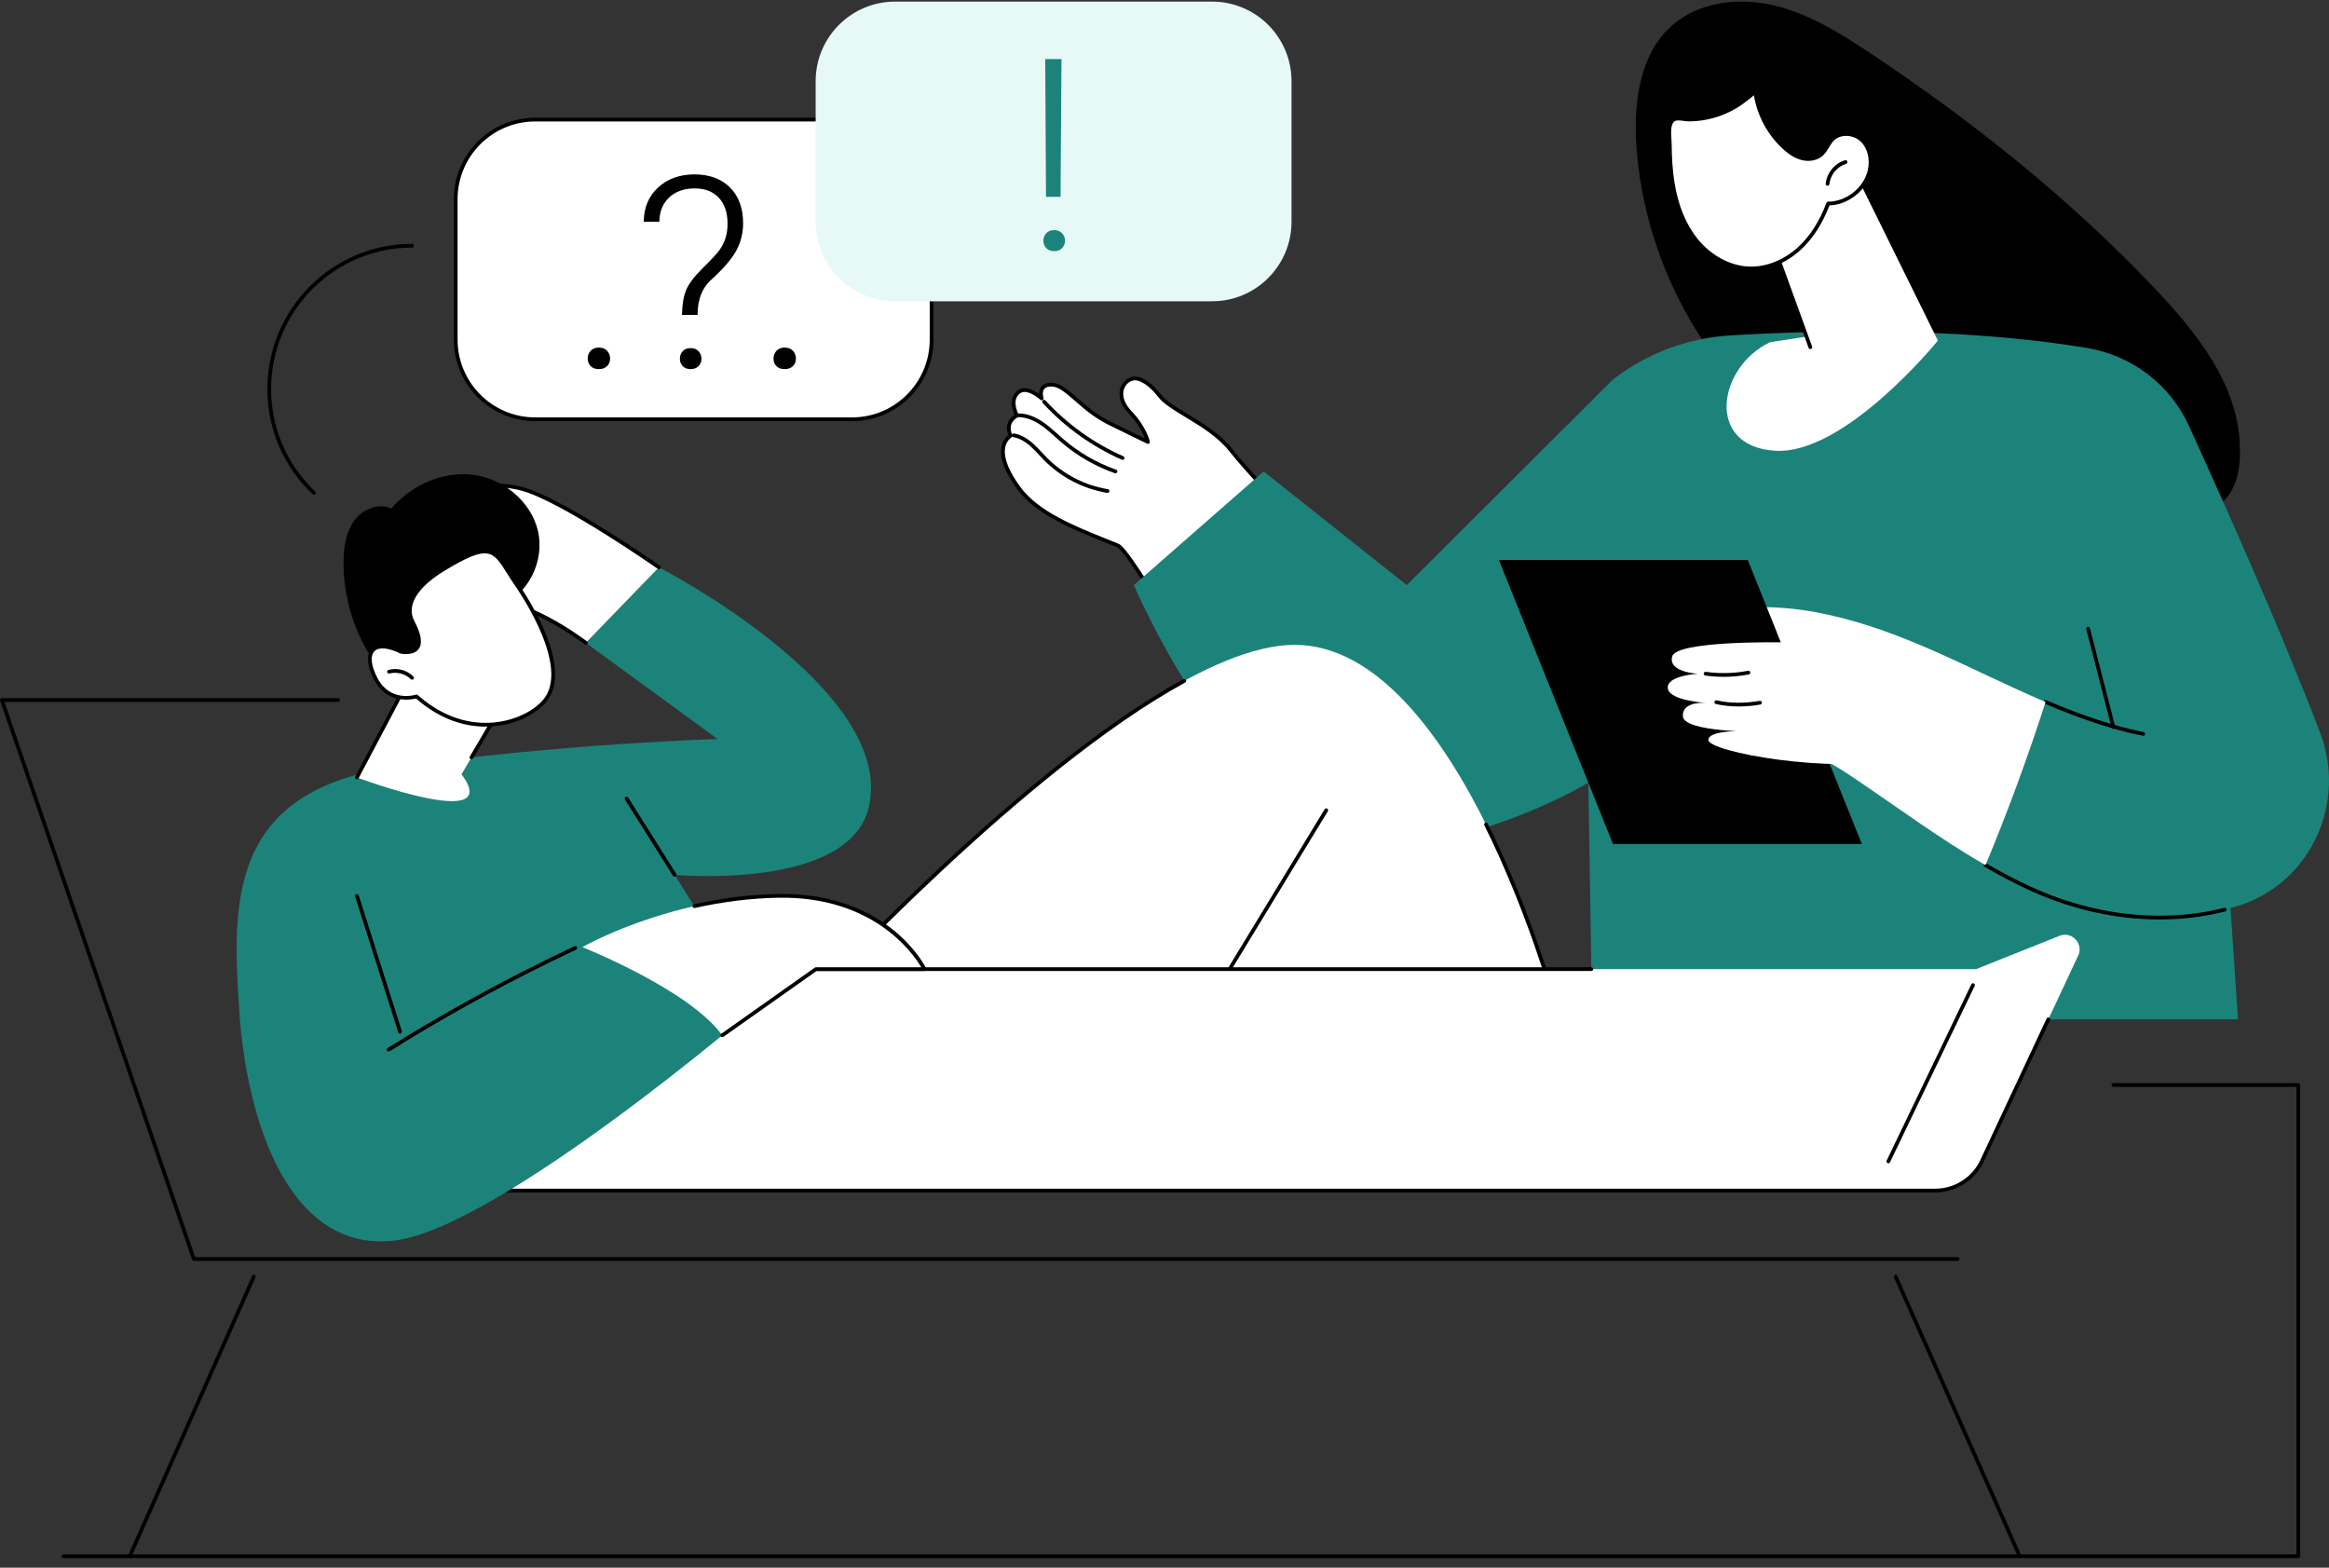
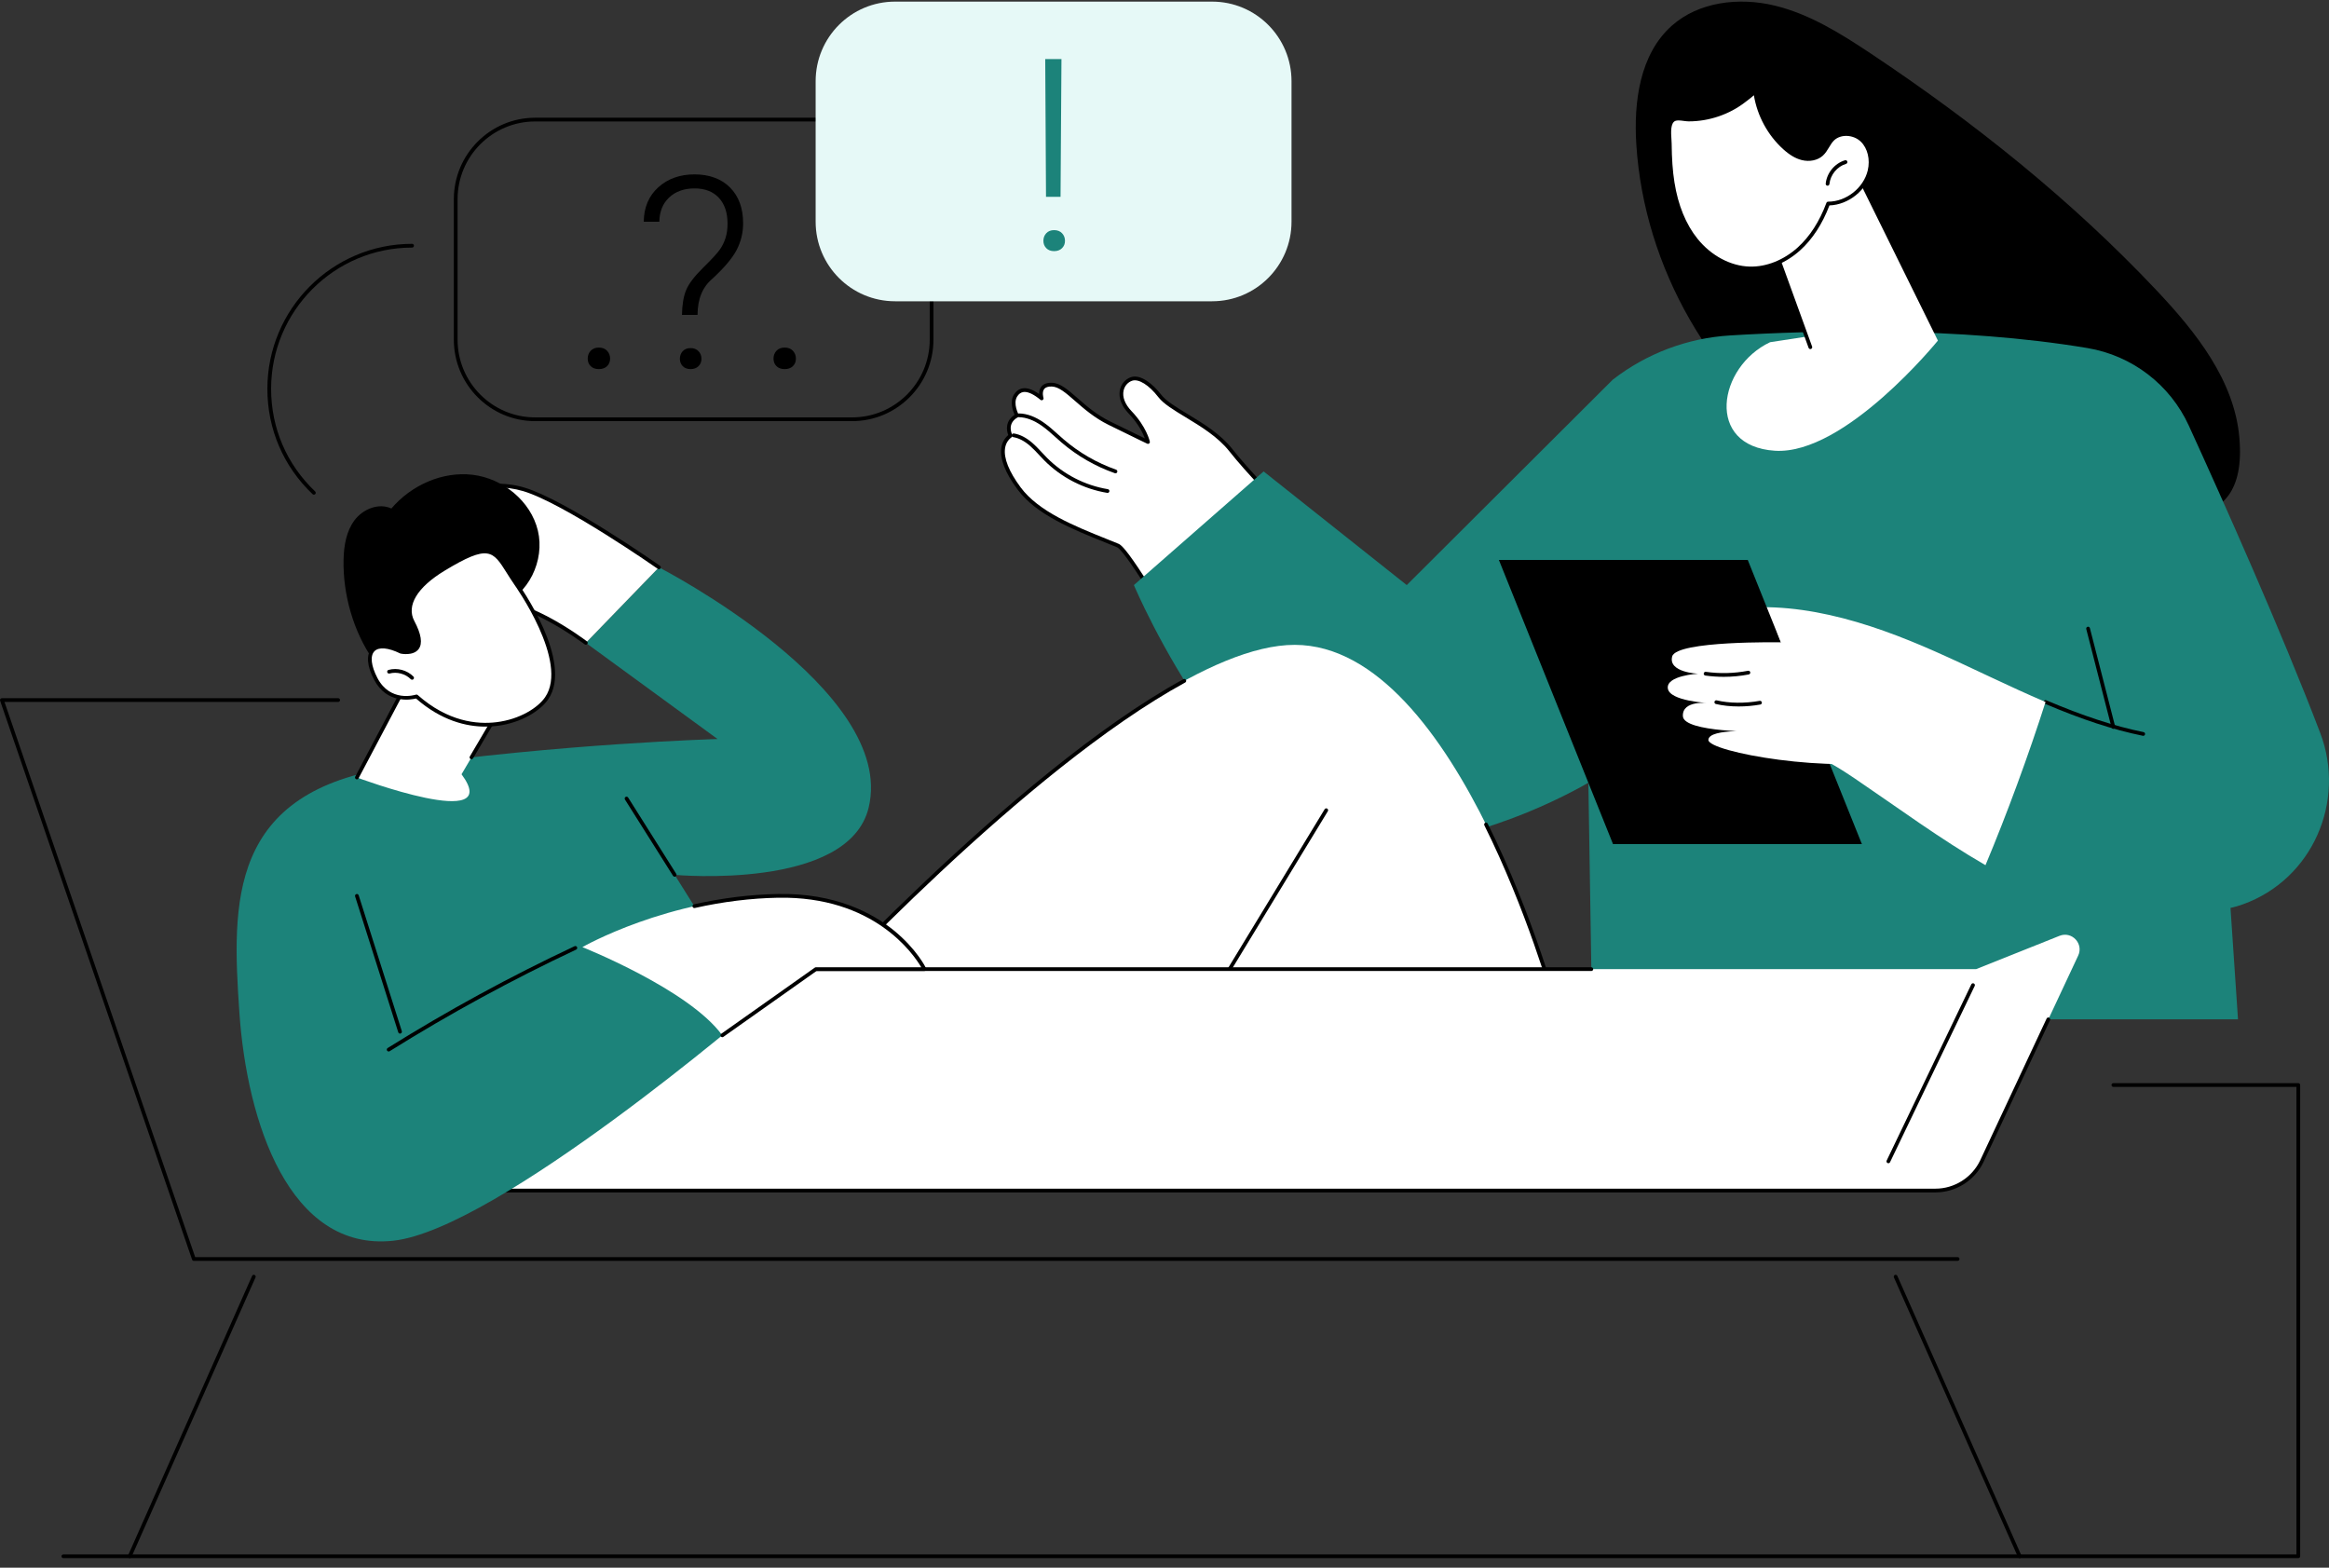
<svg xmlns="http://www.w3.org/2000/svg" width="208" height="140" viewBox="0 0 208 140" fill="none">
  <rect x="0" y="0" width="208" height="140" fill="#333333" stroke="none" />
  <g clip-path="url(#clip0_4489_4190)">
    <path d="M199.992 39.059C199.541 33.965 196.124 29.668 192.617 25.949C185.013 17.884 176.297 10.919 167.073 4.777C164.383 2.986 161.582 1.233 158.439 0.487C155.296 -0.26 151.709 0.153 149.297 2.305C146.447 4.849 145.893 9.096 146.138 12.91C146.84 23.887 152.877 34.397 161.999 40.529C169.014 45.245 177.679 47.258 186.063 46.401C192.108 45.782 200.853 48.806 199.992 39.059Z" fill="black" />
    <path d="M125.635 55.891C121.404 52.259 112.747 43.792 109.926 40.202C108.101 37.879 104.617 36.697 103.585 35.364C102.8 34.349 101.781 33.583 101.04 33.848C100.172 34.157 99.614 35.449 100.933 36.827C102.251 38.205 102.528 39.471 102.528 39.471C102.528 39.471 101.625 39.044 99.068 37.785C96.511 36.527 95.272 34.392 93.944 34.35C92.617 34.309 93.032 35.577 93.032 35.577C91.953 34.68 91.16 34.596 90.701 35.318C90.243 36.04 90.829 37.109 90.829 37.109C89.648 37.759 90.255 38.903 90.255 38.903C89.303 39.597 89.161 41.123 91.02 43.625C92.878 46.126 96.848 47.486 99.814 48.71C100.721 49.084 104.818 55.974 109.31 63.922C116.114 75.963 132.6 77.985 142.11 67.952C146.355 63.473 149.764 59.955 150.301 59.628L133.864 47.355L125.634 55.891H125.635Z" fill="white" />
    <path d="M127.264 74.54C126.404 74.54 125.539 74.487 124.669 74.38C118.084 73.57 112.433 69.788 109.165 64.005C101.947 51.233 100.168 49.037 99.751 48.865C99.4 48.721 99.036 48.574 98.662 48.423C95.798 47.273 92.552 45.968 90.885 43.725C89.769 42.224 89.28 40.964 89.428 39.981C89.497 39.527 89.71 39.139 90.048 38.853C89.86 38.39 89.798 37.576 90.612 37.045C90.461 36.709 90.156 35.867 90.561 35.229C90.76 34.915 91.021 34.73 91.337 34.68C91.746 34.615 92.24 34.786 92.805 35.19C92.801 34.986 92.837 34.746 92.985 34.549C93.177 34.292 93.504 34.166 93.949 34.183C94.695 34.207 95.374 34.801 96.235 35.555C97.027 36.249 97.925 37.035 99.141 37.635C100.814 38.458 101.784 38.928 102.251 39.152C102.077 38.691 101.67 37.838 100.813 36.942C99.909 35.997 99.932 35.185 100.027 34.785C100.148 34.27 100.506 33.86 100.985 33.689C101.859 33.377 102.971 34.296 103.717 35.26C104.145 35.812 105.03 36.349 106.056 36.97C107.438 37.807 109.004 38.756 110.058 40.098C112.913 43.731 121.572 52.162 125.625 55.661L133.745 47.238C133.804 47.177 133.898 47.169 133.965 47.22L150.402 59.493C150.447 59.526 150.472 59.579 150.469 59.635C150.466 59.69 150.437 59.741 150.389 59.77C150.073 59.963 148.4 61.559 142.231 68.067C138.263 72.253 132.917 74.54 127.265 74.54H127.264ZM91.51 35.001C91.468 35.001 91.427 35.004 91.389 35.01C91.169 35.045 90.99 35.175 90.842 35.408C90.443 36.037 90.97 37.019 90.976 37.029C91.02 37.11 90.991 37.212 90.91 37.256C89.885 37.819 90.381 38.784 90.403 38.824C90.442 38.898 90.421 38.989 90.354 39.038C90.023 39.28 89.823 39.614 89.76 40.031C89.627 40.91 90.109 42.118 91.154 43.525C92.765 45.693 95.965 46.979 98.788 48.113C99.162 48.263 99.528 48.411 99.879 48.555C100.182 48.68 101.104 49.061 109.456 63.84C112.671 69.529 118.231 73.251 124.71 74.047C131.193 74.846 137.491 72.581 141.989 67.836C146.569 63.004 149.209 60.307 150.023 59.629L133.882 47.577L125.755 56.007C125.693 56.072 125.592 56.075 125.526 56.018C121.516 52.576 112.688 43.988 109.794 40.305C108.777 39.012 107.239 38.079 105.882 37.257C104.828 36.618 103.918 36.068 103.452 35.466C102.604 34.37 101.678 33.796 101.095 34.005C100.724 34.137 100.446 34.457 100.35 34.862C100.215 35.439 100.464 36.095 101.052 36.71C102.388 38.106 102.678 39.381 102.69 39.434C102.703 39.496 102.68 39.561 102.63 39.6C102.58 39.64 102.513 39.648 102.455 39.621C102.446 39.616 101.522 39.18 98.993 37.935C97.738 37.316 96.782 36.479 96.014 35.807C95.204 35.098 94.564 34.537 93.938 34.517C93.603 34.507 93.373 34.584 93.251 34.748C93.037 35.034 93.188 35.519 93.19 35.525C93.213 35.595 93.187 35.673 93.125 35.715C93.064 35.757 92.982 35.754 92.924 35.706C92.367 35.243 91.881 35.001 91.509 35.001H91.51Z" fill="black" />
    <path d="M98.912 44.016C98.903 44.016 98.894 44.016 98.885 44.014C96.776 43.668 94.784 42.643 93.276 41.127C93.118 40.968 92.966 40.805 92.814 40.642C92.557 40.366 92.292 40.082 92.008 39.832C91.498 39.384 90.99 39.118 90.496 39.04C90.405 39.026 90.343 38.94 90.358 38.849C90.372 38.758 90.455 38.696 90.549 38.71C91.105 38.797 91.671 39.09 92.228 39.58C92.525 39.841 92.796 40.132 93.058 40.414C93.209 40.575 93.358 40.736 93.513 40.891C94.972 42.358 96.9 43.35 98.94 43.684C99.031 43.7 99.093 43.785 99.078 43.877C99.064 43.959 98.994 44.017 98.914 44.017L98.912 44.016Z" fill="black" />
    <path d="M99.622 42.267C99.604 42.267 99.585 42.264 99.567 42.258C97.811 41.64 96.204 40.713 94.789 39.503C94.607 39.346 94.427 39.185 94.248 39.024C93.864 38.679 93.467 38.322 93.042 38.023C92.338 37.527 91.653 37.269 91.007 37.256C90.915 37.254 90.842 37.178 90.844 37.085C90.845 36.994 90.92 36.921 91.01 36.921H91.014C91.727 36.935 92.474 37.213 93.234 37.749C93.675 38.059 94.08 38.423 94.471 38.775C94.648 38.934 94.826 39.093 95.006 39.248C96.389 40.432 97.96 41.338 99.677 41.942C99.764 41.973 99.81 42.069 99.78 42.156C99.755 42.225 99.691 42.267 99.622 42.267V42.267Z" fill="black" />
-     <path d="M100.258 41.068C100.236 41.068 100.213 41.063 100.191 41.054C97.531 39.883 95.087 38.132 93.122 35.988C93.06 35.92 93.064 35.815 93.132 35.752C93.2 35.69 93.305 35.694 93.368 35.762C95.301 37.871 97.707 39.596 100.326 40.747C100.41 40.784 100.448 40.883 100.411 40.967C100.384 41.03 100.323 41.068 100.258 41.068Z" fill="black" />
    <path d="M129.101 58.945C129.064 58.945 129.026 58.932 128.994 58.906L125.529 56.019C125.458 55.96 125.449 55.854 125.508 55.784C125.566 55.713 125.671 55.703 125.743 55.762L129.208 58.65C129.279 58.709 129.288 58.814 129.229 58.885C129.196 58.925 129.149 58.945 129.101 58.945Z" fill="black" />
    <path d="M142.193 91.029L141.855 69.896C141.855 69.896 132.995 75.204 124.331 75.378C111.129 75.643 101.266 52.249 101.266 52.249L112.852 42.1L125.635 52.249L144.032 33.907C147.052 31.564 150.705 30.186 154.519 29.955C161.93 29.506 174.961 29.155 186.436 31.084C190.416 31.753 193.807 34.346 195.485 38.019C198.552 44.732 203.72 56.291 207.213 65.445C209.555 71.582 206.497 78.537 200.319 80.755C199.934 80.894 199.56 81.004 199.203 81.078L199.873 91.029H142.193V91.029Z" fill="#1C837A" />
    <path d="M191.408 65.711C191.396 65.711 191.386 65.71 191.374 65.707C188.724 65.167 185.941 64.257 182.617 62.843C182.533 62.806 182.493 62.709 182.529 62.623C182.565 62.538 182.664 62.499 182.748 62.535C186.051 63.94 188.813 64.844 191.44 65.38C191.531 65.398 191.589 65.486 191.571 65.577C191.555 65.656 191.485 65.711 191.408 65.711Z" fill="black" />
-     <path d="M192.858 82.11C188.899 82.11 184.826 81.185 180.981 79.376C179.763 78.803 178.538 78.159 177.236 77.407C177.156 77.361 177.128 77.259 177.175 77.179C177.22 77.099 177.322 77.071 177.403 77.117C178.698 77.865 179.914 78.504 181.123 79.073C186.842 81.764 193.065 82.474 198.646 81.073C198.736 81.05 198.826 81.105 198.848 81.194C198.871 81.284 198.816 81.375 198.727 81.397C196.829 81.874 194.858 82.11 192.859 82.11H192.858Z" fill="black" />
    <path d="M188.741 65.09C188.666 65.09 188.598 65.04 188.579 64.964L186.322 56.175C186.299 56.085 186.353 55.994 186.442 55.971C186.531 55.948 186.623 56.002 186.645 56.091L188.903 64.881C188.926 64.97 188.872 65.061 188.782 65.084C188.769 65.088 188.754 65.09 188.741 65.09Z" fill="black" />
    <path d="M150.787 58.474C151.234 57.885 151.971 57.609 152.67 57.362C151.902 57.389 151.333 57.16 151.15 56.568C150.968 55.977 151.342 55.572 151.835 55.197C152.328 54.822 152.952 54.673 153.56 54.562C160.108 53.36 166.798 55.506 172.884 58.205C176.16 59.658 179.386 61.286 182.684 62.689C181.19 67.38 179.213 72.753 177.321 77.262C173.303 74.943 169.542 72.162 165.694 69.552C163.276 67.912 160.466 66.264 157.611 66.881C156.874 67.04 156.024 67.326 155.428 66.863C154.858 66.419 154.907 65.486 155.347 64.913C155.787 64.34 156.493 64.048 157.175 63.811C157.857 63.574 158.573 63.355 159.108 62.87C157.57 63.04 156.032 63.211 154.493 63.381C154.174 63.416 153.835 63.449 153.543 63.314C152.851 62.994 152.888 61.903 153.437 61.373C153.986 60.844 154.804 60.733 155.563 60.668C156.323 60.603 157.135 60.539 157.735 60.068C155.844 60.219 153.951 60.369 152.06 60.52C151.708 60.548 151.335 60.571 151.022 60.409C150.364 60.071 150.34 59.065 150.787 58.475L150.787 58.474Z" fill="white" />
    <path d="M153.335 57.508C153.255 57.508 153.184 57.45 153.17 57.369C153.155 57.277 153.216 57.191 153.307 57.176C154.649 56.945 156.02 56.8 157.38 56.745C157.466 56.735 157.55 56.813 157.553 56.905C157.557 56.998 157.485 57.075 157.394 57.079C156.048 57.134 154.692 57.277 153.364 57.505C153.355 57.507 153.345 57.508 153.336 57.508H153.335Z" fill="black" />
    <path d="M166.283 75.378H144.056L133.863 50.002H156.089L166.283 75.378Z" fill="black" />
    <path d="M165.349 56.133L158.716 56.454L159.069 57.362C159.069 57.362 149.717 57.192 149.34 58.624C148.962 60.056 151.65 60.164 151.65 60.164C151.65 60.164 148.801 60.323 148.951 61.474C149.101 62.626 152.595 62.783 152.595 62.783C152.595 62.783 150.217 62.497 150.297 63.959C150.376 65.42 157.229 65.346 157.229 65.346C157.229 65.346 152.641 64.979 152.573 66.066C152.505 67.153 163.754 69.168 169.693 67.753C169.693 67.753 168.023 60.543 165.35 56.134L165.349 56.133Z" fill="white" />
    <path d="M155.278 63.088C154.555 63.088 153.858 63.015 153.241 62.868C153.152 62.847 153.097 62.756 153.118 62.667C153.139 62.577 153.228 62.521 153.319 62.543C154.434 62.808 155.832 62.825 157.154 62.587C157.245 62.571 157.332 62.632 157.348 62.722C157.365 62.813 157.305 62.9 157.214 62.917C156.574 63.031 155.916 63.088 155.278 63.088Z" fill="black" />
    <path d="M153.946 60.442C153.397 60.442 152.847 60.404 152.3 60.328C152.209 60.315 152.145 60.23 152.158 60.139C152.171 60.048 152.254 59.983 152.346 59.996C153.602 60.172 154.871 60.139 156.117 59.901C156.21 59.884 156.295 59.944 156.313 60.034C156.33 60.126 156.27 60.213 156.18 60.23C155.441 60.372 154.694 60.442 153.946 60.442Z" fill="black" />
    <path d="M141.565 59.939C141.544 59.939 141.524 59.935 141.504 59.928C141.418 59.895 141.376 59.797 141.409 59.711C141.823 58.645 141.719 57.37 141.139 56.386C140.557 55.401 139.492 54.694 138.36 54.543C138.269 54.531 138.204 54.447 138.216 54.355C138.228 54.264 138.311 54.199 138.404 54.211C139.636 54.376 140.794 55.144 141.427 56.216C142.059 57.288 142.172 58.673 141.722 59.833C141.696 59.899 141.633 59.939 141.566 59.939H141.565Z" fill="black" />
    <path d="M165.826 15.731L173.071 30.415C173.071 30.415 164.769 40.656 158.512 40.252C152.256 39.848 153.422 32.76 158.083 30.56L161.425 30.048L157.172 18.595L165.826 15.732V15.731Z" fill="white" />
    <path d="M161.68 31.172C161.611 31.172 161.548 31.131 161.523 31.062L157.018 18.652C157.003 18.609 157.005 18.562 157.025 18.522C157.044 18.481 157.079 18.451 157.122 18.436L165.776 15.573C165.863 15.544 165.958 15.591 165.987 15.68C166.016 15.767 165.968 15.862 165.881 15.891L157.391 18.7L161.837 30.949C161.869 31.036 161.824 31.132 161.737 31.163C161.718 31.17 161.699 31.173 161.68 31.173L161.68 31.172Z" fill="black" />
    <path d="M149.376 16.303C149.669 18.148 150.303 19.974 151.474 21.429C152.643 22.883 154.397 23.928 156.262 23.976C157.879 24.017 159.464 23.309 160.665 22.223C161.866 21.136 162.706 19.695 163.271 18.177C164.963 18.18 166.575 16.909 166.968 15.261C167.195 14.31 167.008 13.22 166.309 12.537C165.61 11.855 164.363 11.741 163.669 12.43C163.274 12.822 163.098 13.399 162.687 13.774C162.228 14.193 161.538 14.285 160.938 14.13C160.338 13.975 159.814 13.605 159.355 13.188C157.908 11.877 156.962 10.024 156.747 8.081C156.767 8.265 155.956 8.839 155.815 8.95C155.46 9.23 155.079 9.477 154.681 9.692C153.896 10.115 153.041 10.408 152.161 10.557C151.716 10.633 151.263 10.672 150.811 10.671C150.452 10.671 149.932 10.515 149.59 10.632C148.877 10.876 149.122 12.247 149.127 12.81C149.137 13.978 149.194 15.149 149.378 16.303L149.376 16.303Z" fill="white" />
    <path d="M156.393 24.144C156.348 24.144 156.302 24.144 156.258 24.142C154.458 24.097 152.621 23.121 151.343 21.533C150.264 20.191 149.547 18.44 149.212 16.329C149.052 15.322 148.971 14.203 148.958 12.81C148.958 12.715 148.949 12.596 148.941 12.463C148.895 11.768 148.824 10.716 149.535 10.473C149.795 10.385 150.108 10.426 150.41 10.466C150.56 10.486 150.7 10.505 150.819 10.504C151.254 10.504 151.696 10.467 152.132 10.393C153 10.246 153.83 9.961 154.601 9.546C154.993 9.335 155.367 9.09 155.71 8.82C155.731 8.803 155.765 8.778 155.809 8.745C156.381 8.317 156.545 8.144 156.578 8.075C156.582 7.994 156.643 7.925 156.727 7.916C156.816 7.907 156.901 7.972 156.911 8.064C157.121 9.961 158.053 11.784 159.466 13.066C160.007 13.556 160.487 13.843 160.978 13.97C161.578 14.124 162.189 14.002 162.573 13.651C162.768 13.473 162.909 13.241 163.057 12.995C163.199 12.759 163.346 12.515 163.551 12.311C164.281 11.588 165.624 11.637 166.425 12.418C167.121 13.098 167.391 14.202 167.129 15.3C166.73 16.973 165.1 18.288 163.386 18.343C162.75 20.008 161.873 21.355 160.776 22.348C159.509 23.495 157.918 24.145 156.393 24.145V24.144ZM149.9 10.755C149.804 10.755 149.716 10.764 149.643 10.789C149.174 10.949 149.234 11.847 149.274 12.441C149.284 12.581 149.292 12.706 149.293 12.807C149.306 14.183 149.384 15.285 149.542 16.276C149.868 18.329 150.562 20.027 151.604 21.323C152.821 22.835 154.563 23.764 156.267 23.807C157.744 23.848 159.311 23.222 160.553 22.098C161.634 21.12 162.496 19.781 163.115 18.117C163.139 18.052 163.201 18.009 163.271 18.009H163.277C164.883 18.009 166.432 16.785 166.806 15.221C167.037 14.252 166.797 13.245 166.193 12.656C165.53 12.009 164.383 11.957 163.787 12.548C163.612 12.722 163.482 12.937 163.344 13.166C163.19 13.421 163.031 13.685 162.8 13.897C162.333 14.322 161.604 14.473 160.897 14.291C160.352 14.151 159.826 13.84 159.244 13.312C157.872 12.068 156.936 10.336 156.637 8.506C156.495 8.638 156.291 8.801 156.01 9.011C155.97 9.041 155.938 9.066 155.918 9.081C155.559 9.363 155.169 9.619 154.76 9.839C153.957 10.271 153.092 10.568 152.189 10.722C151.734 10.799 151.273 10.838 150.819 10.838C150.688 10.838 150.528 10.818 150.368 10.797C150.208 10.775 150.045 10.754 149.901 10.754L149.9 10.755Z" fill="black" />
    <path d="M163.218 16.583C163.212 16.583 163.206 16.583 163.201 16.582C163.109 16.573 163.043 16.491 163.052 16.399C163.147 15.444 163.855 14.586 164.775 14.312C164.863 14.285 164.956 14.336 164.982 14.424C165.009 14.513 164.958 14.606 164.87 14.632C164.078 14.868 163.467 15.609 163.384 16.432C163.376 16.519 163.303 16.583 163.218 16.583H163.218Z" fill="black" />
    <path d="M70.582 91.157C70.582 91.157 100.886 57.563 115.636 57.587C130.387 57.611 139.118 90.423 139.118 90.423L70.582 91.157Z" fill="white" />
    <path d="M70.581 91.324C70.516 91.324 70.456 91.285 70.429 91.225C70.401 91.165 70.413 91.094 70.457 91.045C70.655 90.825 90.459 68.97 105.69 60.654C105.771 60.61 105.873 60.64 105.917 60.721C105.961 60.803 105.931 60.904 105.85 60.949C91.614 68.722 73.346 88.386 70.963 90.986L138.898 90.258C138.521 88.906 136.301 81.203 132.565 73.699C132.524 73.617 132.557 73.516 132.64 73.475C132.723 73.433 132.823 73.468 132.864 73.55C136.973 81.804 139.255 90.296 139.277 90.381C139.291 90.431 139.281 90.484 139.249 90.525C139.218 90.566 139.17 90.59 139.118 90.591L70.583 91.325H70.581V91.324Z" fill="black" />
    <path d="M107.795 90.032C107.766 90.032 107.736 90.025 107.709 90.008C107.63 89.96 107.605 89.857 107.654 89.778L118.303 72.267C118.35 72.188 118.454 72.163 118.532 72.211C118.611 72.259 118.636 72.362 118.588 72.442L107.939 89.952C107.908 90.004 107.852 90.033 107.796 90.033L107.795 90.032Z" fill="black" />
    <path d="M183.936 83.57L176.484 86.546H59.556L38.867 106.316H172.856C174.619 106.316 176.226 105.304 176.991 103.712L185.594 85.351C186.11 84.278 185.04 83.129 183.936 83.57Z" fill="white" />
    <path d="M172.856 106.484H38.867C38.798 106.484 38.737 106.442 38.711 106.379C38.686 106.315 38.701 106.243 38.751 106.196L59.439 86.425C59.47 86.396 59.511 86.379 59.554 86.379H142.121C142.213 86.379 142.287 86.453 142.287 86.546C142.287 86.639 142.213 86.713 142.121 86.713H59.622L39.283 106.15H172.856C174.544 106.15 176.108 105.164 176.84 103.639L182.782 90.958C182.821 90.874 182.92 90.838 183.004 90.877C183.088 90.916 183.123 91.016 183.085 91.1L177.141 103.783C176.354 105.424 174.672 106.484 172.856 106.484Z" fill="black" />
    <path d="M168.647 103.879C168.623 103.879 168.598 103.874 168.575 103.862C168.492 103.822 168.457 103.722 168.497 103.639L176.057 87.902C176.097 87.819 176.197 87.784 176.28 87.824C176.363 87.864 176.398 87.965 176.358 88.047L168.798 103.784C168.769 103.844 168.709 103.879 168.647 103.879Z" fill="black" />
    <path d="M67.616 89.866C67.616 89.866 44.382 109.818 35.111 110.8C25.84 111.783 22.049 100.207 21.379 90.424C20.709 80.642 20.343 70.622 35.271 68.503C50.197 66.385 64.084 65.997 64.084 65.997L52.321 57.409L58.85 50.665C58.85 50.665 80.105 61.591 77.58 72.117C75.795 79.56 60.254 78.126 60.254 78.126L67.616 89.866Z" fill="#1C837A" />
    <path d="M60.252 78.293C60.197 78.293 60.142 78.266 60.111 78.215L55.815 71.401C55.766 71.323 55.789 71.22 55.867 71.17C55.945 71.121 56.048 71.144 56.098 71.223L60.394 78.037C60.444 78.115 60.42 78.218 60.342 78.268C60.314 78.285 60.283 78.293 60.253 78.293H60.252Z" fill="black" />
    <path d="M35.727 92.302C35.656 92.302 35.59 92.257 35.567 92.185L31.715 80.054C31.687 79.966 31.735 79.871 31.823 79.843C31.911 79.814 32.005 79.864 32.033 79.952L35.886 92.084C35.914 92.172 35.865 92.266 35.777 92.294C35.761 92.299 35.743 92.302 35.727 92.302V92.302Z" fill="black" />
    <path d="M34.71 93.9C34.654 93.9 34.6 93.872 34.568 93.822C34.52 93.743 34.543 93.64 34.621 93.591C39.98 90.242 45.596 87.183 51.314 84.499C51.398 84.46 51.497 84.496 51.536 84.58C51.576 84.663 51.539 84.763 51.456 84.802C45.75 87.481 40.146 90.533 34.799 93.875C34.771 93.893 34.74 93.9 34.711 93.9H34.71Z" fill="black" />
    <path d="M52.012 84.58C52.012 84.58 61.541 88.363 64.505 92.457L72.865 86.546H82.559C82.559 86.546 79.307 79.818 69.478 80.003C59.648 80.187 52.012 84.58 52.012 84.58Z" fill="white" />
    <path d="M64.507 92.624C64.455 92.624 64.403 92.6 64.371 92.553C64.318 92.478 64.336 92.373 64.411 92.32L72.771 86.409C72.799 86.39 72.833 86.379 72.867 86.379H82.277C81.577 85.19 78.035 80.009 69.483 80.169C67.06 80.215 64.559 80.523 62.047 81.087C61.956 81.108 61.868 81.051 61.848 80.96C61.828 80.87 61.884 80.78 61.974 80.76C64.508 80.192 67.032 79.881 69.477 79.835C74.603 79.741 77.928 81.544 79.811 83.075C81.858 84.738 82.677 86.403 82.711 86.473C82.736 86.525 82.733 86.586 82.702 86.635C82.671 86.683 82.618 86.713 82.56 86.713H72.919L64.603 92.594C64.574 92.614 64.54 92.624 64.506 92.624H64.507Z" fill="black" />
    <path d="M58.849 50.664L52.32 57.408C52.32 57.408 46.044 52.64 43.047 54.037L40.043 44.508C40.043 44.508 43.105 42.611 46.777 43.697C50.447 44.784 58.85 50.664 58.85 50.664H58.849Z" fill="white" />
    <path d="M52.319 57.576C52.285 57.576 52.249 57.564 52.219 57.542C52.157 57.495 45.99 52.85 43.117 54.188C43.073 54.208 43.023 54.209 42.979 54.19C42.935 54.17 42.901 54.133 42.887 54.087L39.883 44.559C39.859 44.486 39.889 44.407 39.954 44.366C39.985 44.347 43.124 42.442 46.823 43.538C50.477 44.62 58.601 50.287 58.944 50.528C59.02 50.581 59.038 50.685 58.986 50.761C58.933 50.837 58.829 50.855 58.753 50.803C58.669 50.744 50.33 44.926 46.728 43.859C43.561 42.92 40.821 44.271 40.242 44.587L43.15 53.812C46.257 52.634 52.166 57.083 52.42 57.276C52.494 57.332 52.508 57.437 52.452 57.511C52.42 57.554 52.37 57.577 52.319 57.577L52.319 57.576Z" fill="black" />
    <path d="M40.706 46.75C40.635 46.75 40.57 46.705 40.547 46.635C40.519 46.547 40.566 46.452 40.654 46.423C42.53 45.809 44.537 45.716 46.461 46.155C46.551 46.176 46.607 46.266 46.587 46.355C46.566 46.445 46.476 46.502 46.387 46.481C44.523 46.056 42.576 46.145 40.759 46.741C40.742 46.747 40.724 46.749 40.707 46.749L40.706 46.75Z" fill="black" />
    <path d="M46.03 50.025C46.005 50.025 45.981 50.019 45.958 50.009C44.809 49.46 43.441 49.328 42.208 49.647C42.12 49.67 42.028 49.617 42.005 49.527C41.983 49.438 42.036 49.346 42.125 49.324C43.433 48.986 44.883 49.125 46.102 49.707C46.186 49.747 46.221 49.847 46.181 49.93C46.153 49.99 46.093 50.026 46.03 50.026L46.03 50.025Z" fill="black" />
    <path d="M37.299 59.176L31.875 69.431C31.875 69.431 45.099 74.372 41.219 69.143L45.925 61.155L37.3 59.176H37.299Z" fill="white" />
    <path d="M31.874 69.598C31.847 69.598 31.82 69.592 31.796 69.578C31.714 69.535 31.683 69.434 31.727 69.352L37.15 59.097C37.186 59.03 37.261 58.994 37.335 59.013L45.961 60.992C46.013 61.004 46.056 61.04 46.077 61.089C46.098 61.139 46.094 61.194 46.067 61.24L42.25 67.72C42.203 67.8 42.1 67.826 42.021 67.779C41.941 67.732 41.915 67.63 41.962 67.55L45.662 61.268L37.384 59.368L32.02 69.51C31.99 69.566 31.932 69.599 31.872 69.599L31.874 69.598Z" fill="black" />
    <path d="M30.684 49.983C30.71 48.74 30.921 47.441 31.67 46.449C32.419 45.457 33.829 44.883 34.953 45.411C36.721 43.335 39.497 42.079 42.201 42.399C44.906 42.721 47.404 44.738 48.039 47.391C48.673 50.044 47.206 53.117 44.65 54.062C44.846 56.46 43.169 58.767 40.972 59.741C38.987 60.62 34.787 61.008 33.359 58.977C31.564 56.425 30.618 53.09 30.683 49.983L30.684 49.983Z" fill="black" />
    <path d="M46.061 52.093C46.061 52.093 51.09 59.069 48.817 62.364C47.469 64.319 42.16 66.585 37.198 62.193C37.198 62.193 34.786 62.972 33.557 60.619C32.328 58.266 33.322 56.986 35.815 58.203C35.815 58.203 38.593 58.79 36.858 55.537C36.102 54.12 37.021 52.396 39.623 50.82C44.329 47.97 44.201 49.388 46.062 52.093H46.061Z" fill="white" />
    <path d="M43.36 64.888C41.657 64.888 39.434 64.368 37.154 62.378C36.681 62.495 34.548 62.877 33.408 60.697C32.763 59.462 32.688 58.452 33.198 57.925C33.699 57.41 34.645 57.452 35.867 58.044C35.999 58.067 36.801 58.19 37.12 57.763C37.4 57.388 37.258 56.646 36.709 55.617C35.882 54.066 36.912 52.266 39.534 50.677C43.551 48.244 44.173 48.814 45.537 50.982C45.729 51.287 45.947 51.633 46.196 51.996C46.419 52.306 51.262 59.111 48.953 62.459C48.276 63.441 46.596 64.554 44.369 64.826C44.059 64.864 43.721 64.887 43.359 64.887L43.36 64.888ZM37.196 62.026C37.236 62.026 37.276 62.04 37.307 62.068C40.003 64.453 42.613 64.703 44.33 64.494C46.454 64.234 48.044 63.19 48.679 62.269C50.859 59.108 45.974 52.259 45.925 52.19C45.925 52.19 45.924 52.188 45.923 52.187C45.669 51.818 45.449 51.469 45.255 51.16C44.011 49.182 43.635 48.585 39.708 50.964C37.258 52.448 36.272 54.086 37.004 55.459C37.627 56.628 37.756 57.471 37.387 57.964C36.911 58.598 35.826 58.377 35.78 58.367C35.766 58.364 35.753 58.359 35.741 58.354C34.666 57.829 33.826 57.758 33.438 58.158C33.04 58.569 33.139 59.46 33.704 60.542C34.852 62.738 37.052 62.064 37.146 62.034C37.162 62.029 37.18 62.026 37.196 62.026Z" fill="black" />
    <path d="M36.805 60.702C36.762 60.702 36.719 60.685 36.687 60.653C36.208 60.169 35.445 59.967 34.789 60.146C34.702 60.169 34.609 60.118 34.584 60.029C34.56 59.94 34.612 59.847 34.701 59.823C35.481 59.61 36.353 59.843 36.923 60.417C36.988 60.482 36.987 60.589 36.923 60.653C36.89 60.686 36.848 60.702 36.805 60.702Z" fill="black" />
    <path d="M174.834 112.598H17.311C17.24 112.598 17.176 112.552 17.154 112.485L0.009 62.572C-0.008 62.522 -0 62.465 0.031 62.42C0.062 62.376 0.113 62.351 0.167 62.351H30.2C30.293 62.351 30.367 62.426 30.367 62.518C30.367 62.61 30.292 62.685 30.2 62.685H0.401L17.43 112.262H174.834C174.926 112.262 175.001 112.337 175.001 112.429C175.001 112.521 174.926 112.596 174.834 112.596V112.598Z" fill="black" />
    <path d="M11.588 139.143C11.566 139.143 11.543 139.138 11.521 139.128C11.437 139.091 11.399 138.992 11.436 138.907L22.514 113.94C22.551 113.856 22.651 113.818 22.735 113.855C22.819 113.892 22.857 113.992 22.82 114.076L11.742 139.043C11.714 139.106 11.653 139.143 11.589 139.143H11.588Z" fill="black" />
    <path d="M180.374 139.143C180.309 139.143 180.249 139.106 180.221 139.044L169.143 114.076C169.106 113.992 169.143 113.893 169.228 113.855C169.312 113.818 169.411 113.855 169.449 113.94L180.527 138.908C180.564 138.992 180.527 139.091 180.442 139.129C180.42 139.139 180.397 139.143 180.374 139.143H180.374Z" fill="black" />
-     <path d="M76.106 10.68H47.793C43.875 10.68 40.699 13.862 40.699 17.788V30.333C40.699 34.258 43.875 37.441 47.793 37.441H76.106C80.024 37.441 83.2 34.258 83.2 30.333V17.788C83.2 13.862 80.024 10.68 76.106 10.68Z" fill="white" />
    <path d="M76.106 37.608H47.792C43.789 37.608 40.531 34.344 40.531 30.333V17.788C40.531 13.777 43.789 10.513 47.792 10.513H76.106C80.109 10.513 83.366 13.777 83.366 17.788V30.333C83.366 34.344 80.109 37.608 76.106 37.608ZM47.792 10.848C43.972 10.848 40.866 13.961 40.866 17.788V30.333C40.866 34.16 43.973 37.273 47.792 37.273H76.106C79.925 37.273 83.032 34.159 83.032 30.333V17.788C83.032 13.96 79.925 10.848 76.106 10.848H47.792Z" fill="black" />
    <path d="M52.488 32.023C52.488 31.75 52.576 31.518 52.751 31.326C52.926 31.135 53.17 31.039 53.482 31.039C53.794 31.039 54.039 31.135 54.219 31.326C54.399 31.518 54.488 31.75 54.488 32.023C54.488 32.297 54.399 32.521 54.219 32.697C54.039 32.873 53.794 32.961 53.482 32.961C53.17 32.961 52.926 32.873 52.751 32.697C52.576 32.522 52.488 32.297 52.488 32.023Z" fill="black" />
    <path d="M60.906 28.122C60.922 27.201 61.047 26.46 61.281 25.898C61.515 25.336 62.018 24.675 62.789 23.914C63.561 23.153 64.058 22.614 64.281 22.298C64.503 21.982 64.674 21.635 64.795 21.257C64.916 20.879 64.976 20.447 64.976 19.963C64.976 18.988 64.717 18.222 64.199 17.664C63.68 17.105 62.957 16.826 62.03 16.826C61.103 16.826 60.34 17.094 59.767 17.629C59.194 18.165 58.9 18.889 58.884 19.802H57.492C57.507 18.522 57.94 17.497 58.79 16.727C59.64 15.958 60.719 15.573 62.029 15.573C63.339 15.573 64.428 15.965 65.204 16.75C65.979 17.534 66.367 18.597 66.367 19.94C66.367 20.783 66.176 21.573 65.794 22.311C65.412 23.048 64.688 23.909 63.62 24.892C62.739 25.633 62.298 26.71 62.298 28.123H60.907L60.906 28.122ZM60.719 32.041C60.719 31.774 60.803 31.548 60.971 31.364C61.138 31.179 61.374 31.087 61.678 31.087C61.982 31.087 62.21 31.179 62.385 31.364C62.56 31.548 62.648 31.775 62.648 32.041C62.648 32.308 62.56 32.519 62.385 32.696C62.21 32.873 61.974 32.961 61.678 32.961C61.382 32.961 61.138 32.873 60.971 32.696C60.803 32.519 60.719 32.301 60.719 32.041Z" fill="black" />
    <path d="M69.082 32.023C69.082 31.75 69.17 31.518 69.345 31.326C69.52 31.135 69.764 31.039 70.076 31.039C70.387 31.039 70.633 31.135 70.813 31.326C70.992 31.518 71.082 31.75 71.082 32.023C71.082 32.297 70.992 32.521 70.813 32.697C70.633 32.873 70.387 32.961 70.076 32.961C69.764 32.961 69.52 32.873 69.345 32.697C69.17 32.522 69.082 32.297 69.082 32.023Z" fill="black" />
    <path d="M108.251 0.144H79.938C76.02 0.144 72.844 3.326 72.844 7.252V19.797C72.844 23.722 76.02 26.904 79.938 26.904H108.251C112.168 26.904 115.344 23.722 115.344 19.797V7.252C115.344 3.326 112.168 0.144 108.251 0.144Z" fill="#E6F9F7" />
    <path d="M93.184 21.506C93.184 21.238 93.269 21.013 93.441 20.828C93.612 20.644 93.846 20.551 94.142 20.551C94.439 20.551 94.675 20.644 94.85 20.828C95.025 21.013 95.113 21.239 95.113 21.506C95.113 21.772 95.025 21.984 94.85 22.161C94.675 22.338 94.438 22.426 94.142 22.426C93.847 22.426 93.613 22.338 93.441 22.161C93.269 21.984 93.184 21.766 93.184 21.506ZM94.716 17.575H93.418L93.348 5.272H94.798L94.716 17.575H94.716Z" fill="#1C837A" />
    <path d="M28.032 44.176C27.991 44.176 27.95 44.161 27.918 44.131C25.313 41.659 23.879 38.319 23.879 34.727C23.879 27.585 29.677 21.775 36.804 21.775C36.897 21.775 36.971 21.85 36.971 21.942C36.971 22.035 36.897 22.11 36.804 22.11C29.861 22.11 24.212 27.77 24.212 34.727C24.212 38.227 25.61 41.48 28.147 43.889C28.213 43.952 28.216 44.058 28.153 44.125C28.12 44.16 28.075 44.177 28.032 44.177L28.032 44.176Z" fill="black" />
    <path d="M205.258 139.144H5.659C5.566 139.144 5.492 139.069 5.492 138.977C5.492 138.885 5.567 138.81 5.659 138.81H205.091V97.062H188.741C188.648 97.062 188.574 96.987 188.574 96.895C188.574 96.803 188.648 96.728 188.741 96.728H205.258C205.351 96.728 205.425 96.802 205.425 96.895V138.977C205.425 139.069 205.35 139.144 205.258 139.144H205.258Z" fill="black" />
  </g>
  <defs>
    <clipPath id="clip0_4489_4190">
      <rect width="208" height="139" fill="white" transform="translate(0 0.144)" />
    </clipPath>
  </defs>
</svg>